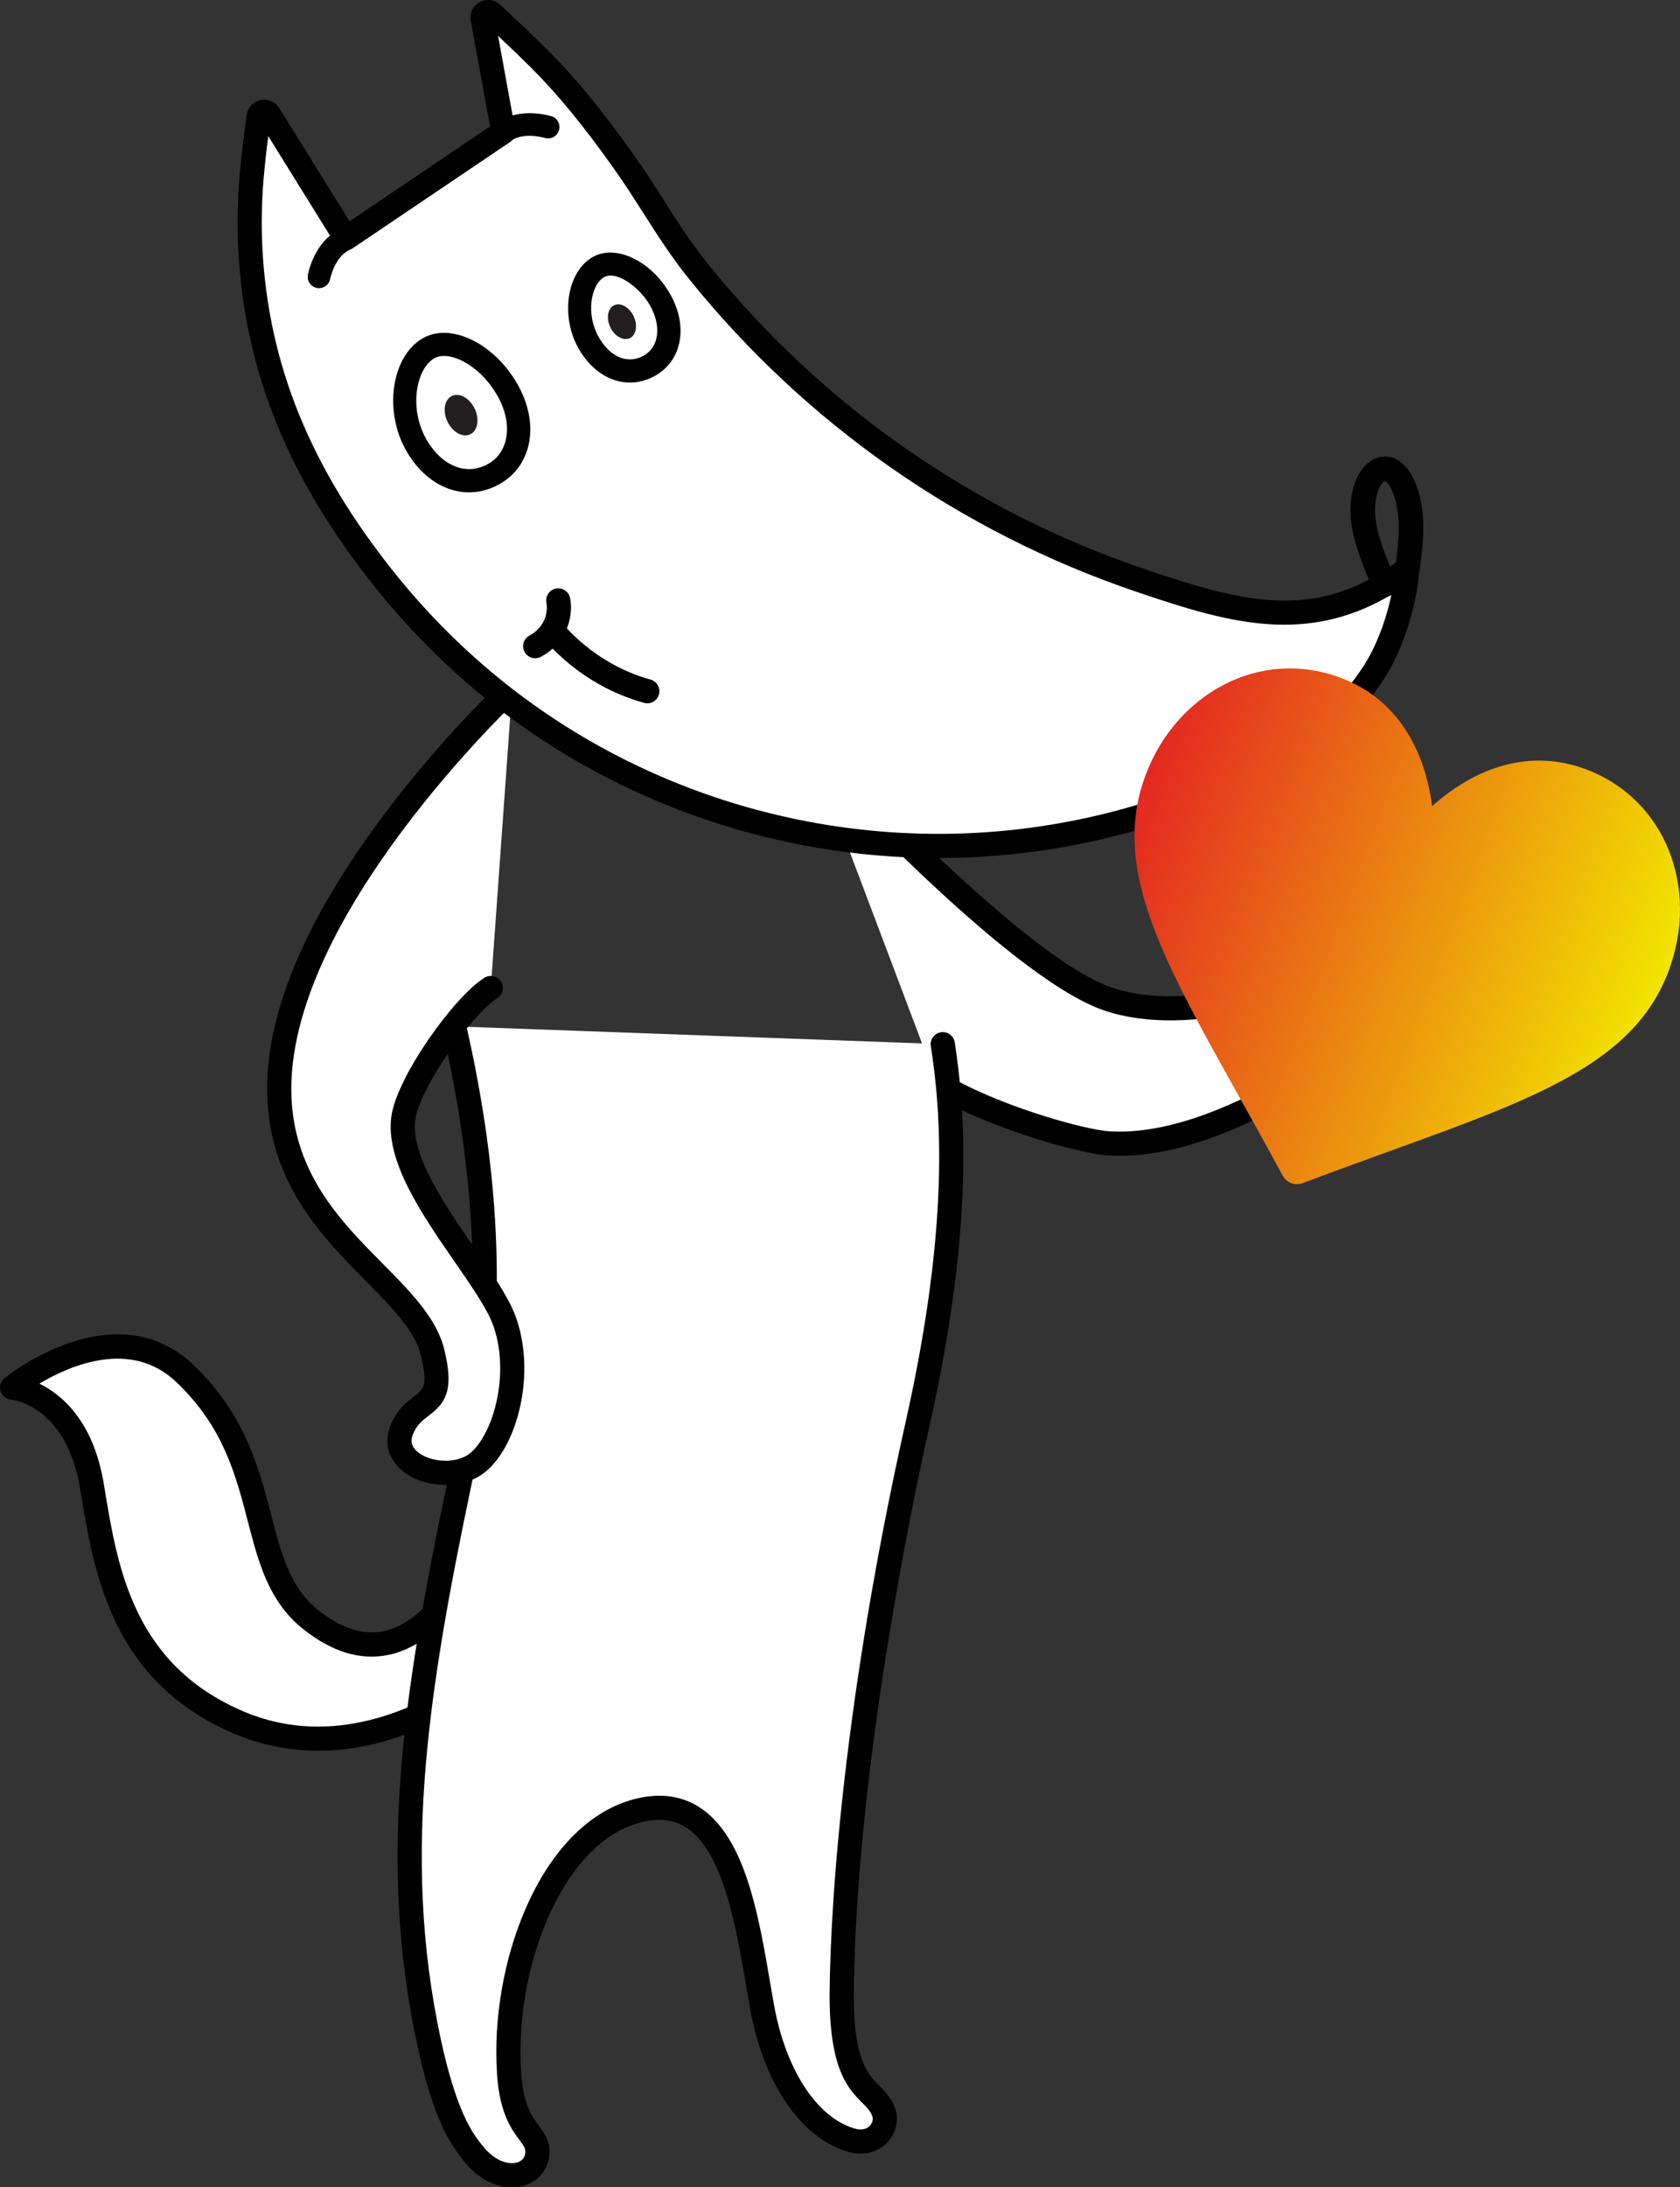
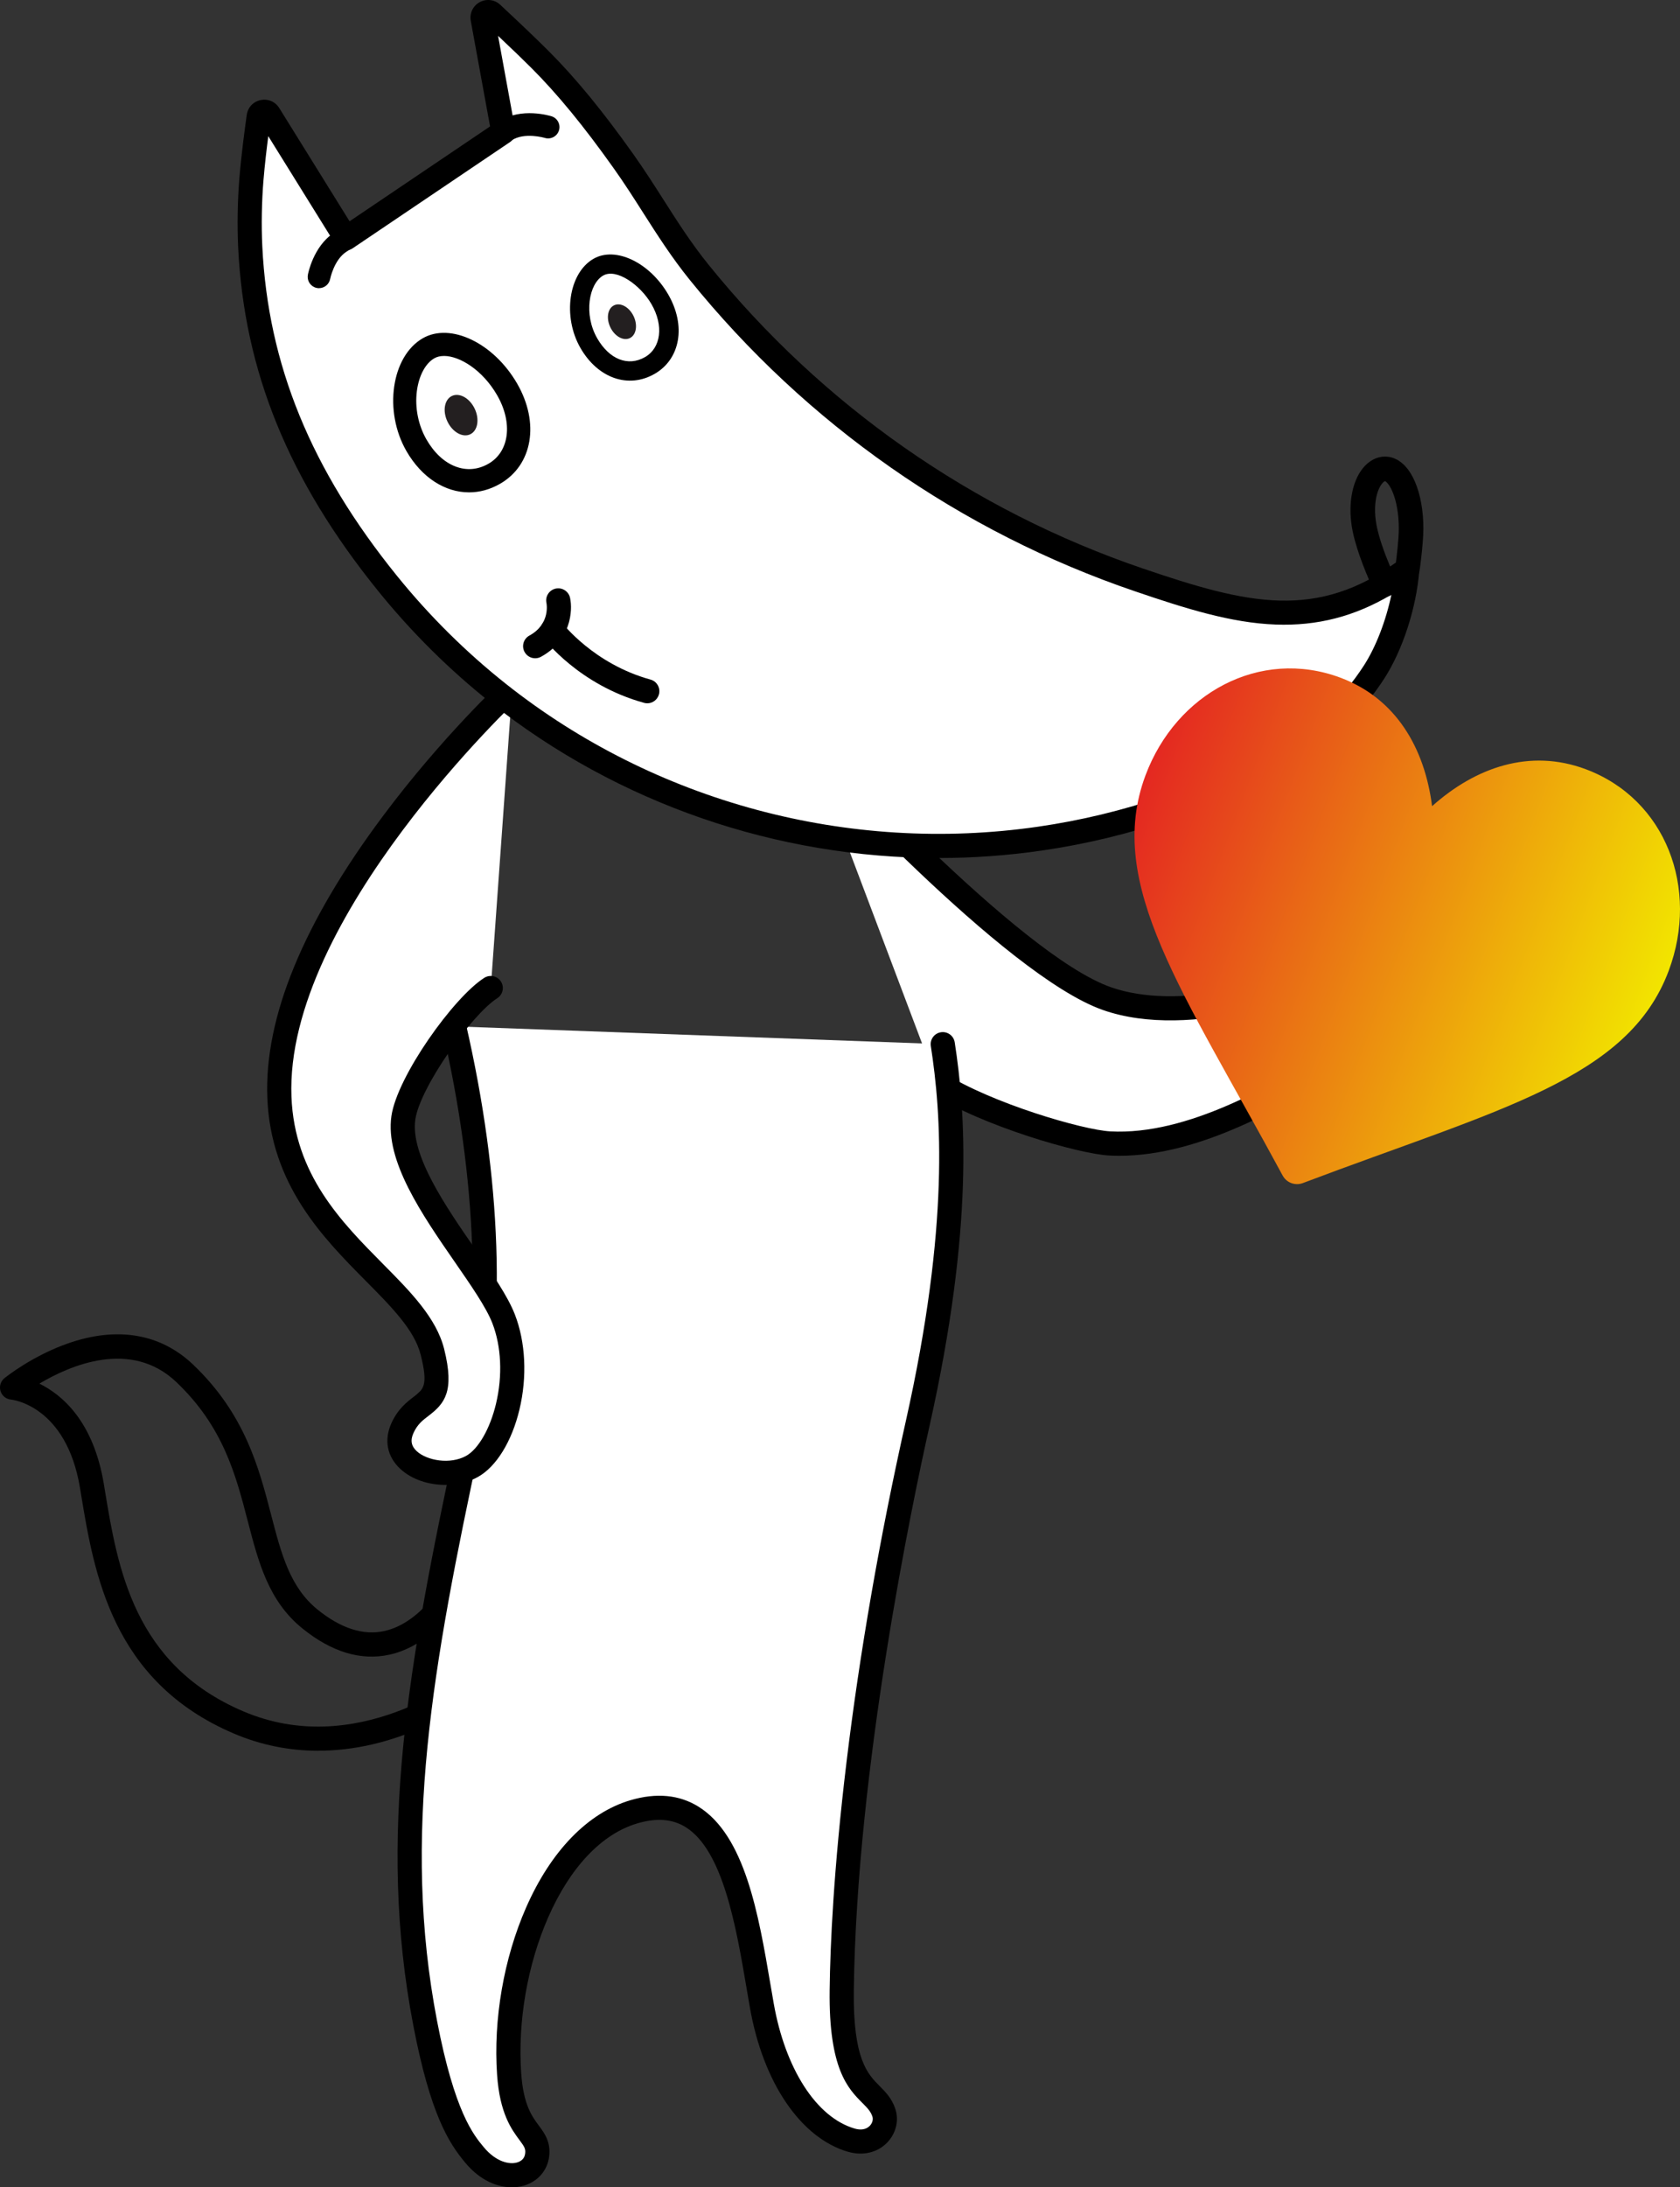
<svg xmlns="http://www.w3.org/2000/svg" width="146" height="190" viewBox="0 0 146 190" fill="none">
  <rect x="0" y="0" width="146" height="190" fill="#333333" stroke="none" />
  <g clip-path="url(#clip0_20_4)">
    <path d="M81.429 94.073C85.794 96.839 93.885 99.19 96.425 99.327C106.614 99.879 117.731 90.285 121.043 89.601C124.355 88.917 128.92 90.258 133.38 89.209C136.234 88.539 137.016 82.265 132.689 81.663C128.512 81.082 124.038 80.955 118.108 83.558C112.269 86.122 102.832 89.069 96.202 86.75C87.803 83.812 70.238 64.446 70.238 64.446" fill="white" />
    <path d="M97.277 100.398C96.974 100.398 96.671 100.389 96.37 100.373C93.766 100.232 85.429 97.847 80.868 94.956C80.379 94.646 80.234 93.998 80.544 93.509C80.855 93.02 81.503 92.875 81.993 93.185C86.211 95.86 94.128 98.151 96.483 98.278C103.228 98.64 110.621 94.218 115.512 91.289C117.91 89.853 119.642 88.816 120.831 88.572C122.458 88.236 124.284 88.344 126.215 88.456C128.487 88.59 130.837 88.729 133.14 88.187C134.037 87.975 134.739 86.606 134.673 85.195C134.584 83.269 133.301 82.805 132.545 82.699C128.042 82.073 123.937 82.142 118.531 84.516C114.28 86.383 103.56 90.433 95.855 87.737C87.302 84.746 70.183 65.945 69.459 65.148C69.07 64.718 69.102 64.056 69.532 63.666C69.962 63.278 70.625 63.309 71.015 63.739C71.189 63.93 88.496 82.942 96.547 85.757C99.334 86.731 102.935 86.797 107.249 85.953C111.409 85.139 115.221 83.677 117.685 82.595C123.887 79.871 128.631 80.036 132.833 80.621C135.148 80.943 136.656 82.658 136.77 85.098C136.901 87.918 135.245 89.845 133.62 90.228C131.019 90.841 128.4 90.686 126.091 90.551C124.301 90.445 122.611 90.346 121.255 90.627C120.415 90.8 118.642 91.861 116.59 93.09C111.689 96.023 104.382 100.398 97.275 100.398H97.277Z" fill="black" />
    <path d="M40.156 123.668C39.604 122.92 38.784 122.312 37.58 122.32L40.156 123.668Z" fill="white" />
    <path d="M40.158 125.465C39.606 125.465 39.062 125.212 38.709 124.735C38.304 124.187 37.922 124.116 37.592 124.117H37.58C36.591 124.117 35.788 123.319 35.783 122.332C35.776 121.339 36.577 120.531 37.57 120.524H37.603C39.217 120.524 40.599 121.243 41.605 122.602C42.195 123.4 42.025 124.525 41.225 125.115C40.904 125.351 40.53 125.465 40.158 125.465Z" fill="black" />
-     <path d="M1.05 120.533C1.05 120.533 9.845 113.386 16.059 119.302C24.067 126.925 21.187 135.988 26.941 140.64C34.984 147.141 39.877 137.248 39.877 137.248L43.5 144.503C43.5 144.503 32.664 154.712 20.724 149.618C10.407 145.217 9.116 135.879 7.988 129.086C6.646 121.003 1.05 120.533 1.05 120.533Z" fill="white" />
    <path d="M27.669 152.081C25.127 152.081 22.655 151.582 20.312 150.581C9.728 146.066 8.174 136.652 7.039 129.778L6.953 129.256C5.759 122.062 1.01 121.58 0.962 121.577C0.536 121.54 0.174 121.25 0.046 120.84C-0.081 120.43 0.055 119.986 0.387 119.717C0.483 119.639 2.763 117.802 5.875 116.707C10.166 115.197 13.938 115.831 16.784 118.539C21.286 122.825 22.5 127.495 23.57 131.615C24.443 134.975 25.197 137.876 27.601 139.82C29.622 141.454 31.571 142.08 33.393 141.682C36.849 140.925 38.915 136.822 38.934 136.781C39.111 136.424 39.475 136.198 39.874 136.196C40.272 136.196 40.636 136.421 40.815 136.776L44.438 144.031C44.644 144.444 44.555 144.944 44.218 145.263C44.102 145.372 41.332 147.957 37.023 149.922C33.873 151.357 30.72 152.077 27.667 152.077L27.669 152.081ZM3.421 120.191C5.415 121.165 8.122 123.475 9.025 128.914L9.111 129.438C10.226 136.189 11.611 144.589 21.136 148.653C30.799 152.776 39.852 146.172 42.195 144.242L39.774 139.396C38.652 140.955 36.646 143.121 33.843 143.735C31.366 144.277 28.823 143.511 26.28 141.456C23.337 139.077 22.462 135.71 21.536 132.147C20.488 128.11 19.403 123.937 15.333 120.062C11.385 116.304 6.098 118.593 3.42 120.192L3.421 120.191Z" fill="black" />
    <path d="M81.93 90.704C83.109 98.321 83.22 108.16 79.746 123.668C74.717 146.112 73.264 163.601 73.148 172.893C73.035 181.949 76.025 181.169 76.807 183.516C77.244 184.826 75.982 186.49 73.976 185.903C70.013 184.744 67.215 179.935 66.208 174.234C64.809 166.315 63.523 154.892 55.081 157.382C47.763 159.541 43.602 170.94 44.244 180.16C44.608 185.386 46.936 185.145 46.678 187.203C46.427 189.215 43.442 189.845 41.226 187.182C39.998 185.705 38.42 183.414 36.947 175.747C33.749 159.108 36.762 143.549 40.687 125.25C43.563 111.85 41.539 98.204 39.455 89.153" fill="white" />
    <path d="M44.485 190C43.25 190 41.742 189.44 40.421 187.851C39.029 186.176 37.416 183.738 35.918 175.944C32.77 159.565 35.485 144.51 39.664 125.029C41.896 114.622 41.483 102.629 38.435 89.386C38.304 88.821 38.658 88.258 39.224 88.129C39.789 87.998 40.353 88.352 40.482 88.917C43.599 102.462 44.014 114.761 41.717 125.47C37.59 144.707 34.906 159.559 37.982 175.549C39.503 183.465 41.152 185.446 42.036 186.511C43.113 187.806 44.272 188.039 44.938 187.844C45.224 187.76 45.578 187.56 45.638 187.075C45.691 186.653 45.578 186.481 45.144 185.895C44.462 184.978 43.432 183.591 43.199 180.234C42.863 175.414 43.781 170.118 45.719 165.704C47.88 160.776 51.101 157.464 54.787 156.377C57.046 155.712 59.037 155.9 60.702 156.937C64.755 159.461 65.924 166.318 66.954 172.369C67.051 172.944 67.147 173.507 67.245 174.054C67.733 176.816 68.64 179.291 69.871 181.209C71.111 183.143 72.634 184.42 74.274 184.899C74.818 185.058 75.284 184.975 75.587 184.663C75.812 184.43 75.901 184.111 75.814 183.85C75.663 183.397 75.377 183.112 74.947 182.677C73.71 181.433 72.015 179.732 72.1 172.88C72.148 168.985 72.44 162.388 73.563 153.088C74.712 143.565 76.448 133.589 78.722 123.44C82.545 106.374 81.793 96.676 80.893 90.865C80.804 90.291 81.198 89.756 81.771 89.667C82.343 89.578 82.881 89.971 82.97 90.544C83.894 96.522 84.673 106.485 80.772 123.898C79.291 130.51 74.439 153.586 74.2 172.906C74.125 178.878 75.407 180.165 76.435 181.199C76.958 181.724 77.499 182.267 77.806 183.186C78.142 184.194 77.872 185.317 77.098 186.118C76.253 186.994 74.977 187.291 73.684 186.913C69.586 185.713 66.326 180.924 65.176 174.419C65.079 173.869 64.983 173.301 64.884 172.723C63.974 167.385 62.841 160.745 59.591 158.718C58.44 158.001 57.062 157.894 55.381 158.391C52.3 159.299 49.55 162.197 47.642 166.548C45.838 170.661 44.981 175.597 45.294 180.09C45.486 182.836 46.231 183.84 46.83 184.646C47.323 185.31 47.882 186.062 47.723 187.336C47.573 188.54 46.731 189.508 45.529 189.858C45.216 189.949 44.864 190.002 44.485 190.002V190Z" fill="black" />
    <path d="M44.52 59.749C44.52 59.749 23.647 79.12 24.281 95.32C24.74 107.076 36.024 111.224 37.58 117.439C38.868 122.584 36.266 121.24 34.982 124.035C33.552 127.15 38.283 128.904 41.023 127.381C43.763 125.857 45.639 119.368 43.766 114.556C42.111 110.304 34.275 102.458 35.059 97.092C35.513 93.975 40.156 87.422 42.652 85.828" fill="white" />
    <path d="M38.7 128.989C37.239 128.989 35.775 128.51 34.791 127.599C33.63 126.527 33.352 125.069 34.028 123.597C34.589 122.374 35.384 121.768 35.965 121.324C36.806 120.68 37.23 120.358 36.562 117.693C36.024 115.544 34.058 113.558 31.781 111.26C28.104 107.549 23.528 102.93 23.232 95.361C22.959 88.395 26.354 80.142 33.322 70.83C38.458 63.965 43.589 59.179 43.806 58.98C44.231 58.585 44.895 58.609 45.289 59.034C45.684 59.459 45.659 60.123 45.234 60.516C45.029 60.706 24.722 79.747 25.329 95.277C25.594 102.033 29.673 106.15 33.273 109.784C35.664 112.197 37.921 114.475 38.599 117.183C39.528 120.898 38.622 121.932 37.239 122.989C36.724 123.382 36.279 123.722 35.937 124.471C35.644 125.107 35.733 125.611 36.216 126.058C37.107 126.883 39.133 127.231 40.51 126.465C41.57 125.875 42.587 124.106 43.101 121.957C43.687 119.512 43.571 116.951 42.785 114.934C42.253 113.567 40.937 111.665 39.543 109.652C36.686 105.522 33.446 100.842 34.017 96.939C34.518 93.511 39.397 86.657 42.083 84.942C42.571 84.63 43.22 84.774 43.533 85.261C43.846 85.749 43.702 86.398 43.214 86.71C40.985 88.134 36.5 94.457 36.094 97.243C35.642 100.33 38.762 104.838 41.269 108.461C42.799 110.671 44.12 112.579 44.742 114.176C45.678 116.581 45.825 119.596 45.142 122.446C44.477 125.221 43.128 127.409 41.531 128.298C40.694 128.764 39.697 128.989 38.698 128.989H38.7Z" fill="black" />
    <path d="M98.985 50.376C84.463 45.434 71.121 36.466 60.768 23.662C58.198 20.484 56.551 17.333 54.17 13.982C51.525 10.257 49.215 7.457 46.951 5.19C45.903 4.14 44.437 2.747 42.757 1.179C42.415 0.861 41.863 1.161 41.947 1.621L43.746 11.466L41.064 13.276L30.063 20.702C30.063 20.702 25.236 12.931 23.378 9.938C23.138 9.551 22.546 9.677 22.483 10.128C22.298 11.474 22.029 13.428 21.85 15.574C21.69 17.489 21.657 19.616 21.747 21.463C22.25 31.773 25.933 41.098 33.673 50.669C36.588 54.275 39.829 57.463 43.316 60.23C56.748 70.878 73.869 75.237 90.352 72.852C97.794 71.775 105.108 69.322 111.894 65.452C114.733 63.833 117.337 61.581 119.404 58.395C120.813 56.222 122.047 52.72 122.296 49.479C114.407 55.301 107.555 53.294 98.983 50.376H98.985Z" fill="white" />
    <path d="M81.566 74.532C67.524 74.532 53.719 69.814 42.665 61.051C39.068 58.2 35.768 54.929 32.856 51.328C25.086 41.719 21.222 32.245 20.699 21.514C20.605 19.6 20.645 17.403 20.803 15.487C20.983 13.334 21.256 11.34 21.438 10.022L21.443 9.986C21.532 9.337 22.004 8.829 22.645 8.694C23.287 8.557 23.924 8.829 24.269 9.386L30.379 19.223L42.589 10.982L40.912 1.81C40.793 1.158 41.104 0.507 41.686 0.188C42.27 -0.129 42.986 -0.04 43.472 0.413C45.289 2.106 46.708 3.464 47.693 4.449C50.035 6.793 52.364 9.629 55.025 13.374C55.996 14.74 56.847 16.076 57.672 17.368C58.911 19.311 60.082 21.144 61.583 23.003C71.463 35.22 84.513 44.342 99.322 49.384C108.407 52.476 114.445 53.969 121.671 48.635C122.002 48.391 122.444 48.363 122.804 48.561C123.163 48.759 123.374 49.149 123.343 49.559C123.095 52.79 121.895 56.482 120.286 58.965C118.3 62.027 115.652 64.517 112.415 66.362C105.624 70.236 98.251 72.768 90.502 73.889C87.529 74.319 84.541 74.532 81.566 74.532ZM23.315 11.826C23.169 12.949 23.014 14.256 22.897 15.66C22.744 17.489 22.706 19.585 22.796 21.412C23.297 31.675 27.012 40.762 34.49 50.01C37.304 53.49 40.494 56.652 43.969 59.407C56.917 69.671 73.768 74.192 90.201 71.813C97.688 70.73 104.812 68.283 111.373 64.54C114.358 62.838 116.696 60.641 118.521 57.823C119.575 56.199 120.451 53.903 120.919 51.653C117.724 53.553 114.477 54.386 110.855 54.252C106.978 54.11 103.031 52.861 98.644 51.367C83.46 46.199 70.079 36.846 59.949 24.319C58.373 22.37 57.117 20.399 55.901 18.495C55.091 17.224 54.253 15.909 53.312 14.588C50.721 10.941 48.462 8.19 46.207 5.93C45.476 5.199 44.497 4.255 43.285 3.114L44.776 11.277C44.851 11.687 44.677 12.102 44.332 12.335L30.648 21.569C30.412 21.729 30.119 21.785 29.842 21.726C29.562 21.666 29.319 21.496 29.169 21.253L23.312 11.824L23.315 11.826Z" fill="black" />
    <path d="M122.966 41.846C122.153 39.956 120.998 39.665 120.383 39.66H120.368C119.657 39.66 118.976 40.014 118.45 40.658C117.44 41.894 117.103 44.033 117.571 46.238C117.964 48.087 118.897 50.201 119.345 51.217L119.573 51.118L119.346 51.217C119.451 51.455 119.639 51.647 119.877 51.756C119.917 51.774 119.957 51.79 120 51.804C120.105 51.837 120.215 51.853 120.324 51.853C120.515 51.853 120.704 51.802 120.873 51.703C121.453 51.356 122.009 50.979 122.769 50.451C122.781 50.446 122.791 50.439 122.802 50.434C123.288 50.173 123.34 49.79 123.411 49.26C123.442 49.022 123.484 48.691 123.525 48.32C123.601 47.642 123.692 46.684 123.697 45.967C123.709 44.429 123.449 42.966 122.966 41.844V41.846ZM120.105 42.008C120.246 41.834 120.348 41.796 120.362 41.795C120.418 41.805 120.707 41.998 121.005 42.69C121.369 43.534 121.57 44.724 121.562 45.954C121.556 46.892 121.367 48.42 121.309 48.868C121.129 48.992 120.964 49.106 120.807 49.212C120.231 47.829 119.856 46.709 119.662 45.796C119.285 44.017 119.613 42.611 120.107 42.008H120.105Z" fill="black" />
    <path d="M47.635 11.038C47.635 11.038 45.458 10.351 43.922 11.37L47.635 11.038Z" fill="white" />
    <path d="M43.578 12.113C43.827 12.229 44.13 12.216 44.375 12.052C45.559 11.268 47.373 11.814 47.391 11.819C47.822 11.953 48.282 11.712 48.416 11.281C48.55 10.85 48.312 10.392 47.882 10.257C47.778 10.224 45.309 9.467 43.467 10.688C43.09 10.937 42.987 11.446 43.237 11.823C43.325 11.953 43.442 12.052 43.576 12.113H43.578Z" fill="black" />
    <path d="M43.922 12.356C43.781 12.356 43.64 12.326 43.508 12.265C43.343 12.189 43.202 12.069 43.101 11.917C42.8 11.464 42.925 10.853 43.377 10.552C45.289 9.285 47.826 10.068 47.933 10.101C48.449 10.263 48.737 10.817 48.575 11.332C48.414 11.849 47.86 12.14 47.343 11.98C47.326 11.975 45.572 11.459 44.466 12.193C44.3 12.302 44.112 12.358 43.922 12.358V12.356ZM43.645 11.965C43.854 12.06 44.092 12.042 44.282 11.915C45.516 11.098 47.359 11.639 47.437 11.662C47.783 11.77 48.15 11.576 48.257 11.233C48.365 10.889 48.173 10.523 47.831 10.415C47.73 10.384 45.339 9.645 43.558 10.827C43.257 11.026 43.176 11.433 43.374 11.733C43.442 11.834 43.535 11.915 43.645 11.965Z" fill="black" />
    <path d="M27.811 23.967C27.811 23.967 28.186 21.941 29.617 20.987C29.691 20.938 30.083 20.678 30.164 20.636" fill="white" />
    <path d="M27.379 24.793C27.441 24.822 27.505 24.843 27.575 24.855C28.019 24.937 28.446 24.645 28.53 24.2C28.535 24.171 28.873 22.492 29.985 21.751C30.121 21.66 30.414 21.468 30.475 21.433C30.873 21.219 31.017 20.723 30.801 20.325C30.586 19.927 30.085 19.782 29.686 19.996C29.552 20.069 29.093 20.375 29.074 20.388C27.378 21.519 26.936 23.802 26.918 23.9C26.849 24.276 27.047 24.64 27.381 24.792L27.379 24.793Z" fill="black" />
    <path d="M27.723 25.033C27.664 25.033 27.604 25.028 27.545 25.016C27.464 25.002 27.384 24.977 27.312 24.942C26.903 24.754 26.673 24.313 26.756 23.868C26.774 23.769 27.227 21.42 28.982 20.249C28.985 20.247 29.461 19.928 29.607 19.849C30.086 19.59 30.688 19.767 30.946 20.244C31.204 20.721 31.029 21.318 30.553 21.576C30.5 21.605 30.217 21.79 30.076 21.886C29.023 22.588 28.696 24.214 28.692 24.23C28.603 24.701 28.188 25.031 27.725 25.031L27.723 25.033ZM27.449 24.643C27.498 24.666 27.55 24.683 27.604 24.693C27.958 24.759 28.3 24.524 28.367 24.171C28.381 24.098 28.724 22.393 29.891 21.613C30.009 21.536 30.319 21.331 30.39 21.29C30.71 21.116 30.825 20.72 30.655 20.403C30.483 20.085 30.085 19.968 29.764 20.142C29.643 20.208 29.195 20.505 29.165 20.525C27.525 21.62 27.097 23.835 27.078 23.929C27.024 24.224 27.176 24.517 27.447 24.641L27.449 24.643Z" fill="black" />
-     <path d="M44.07 33.819C45.818 36.846 45.175 39.875 42.961 41.152C40.747 42.429 37.946 41.714 36.198 38.688C34.45 35.661 35.029 31.53 37.245 30.255C39.111 29.179 42.324 30.795 44.072 33.819H44.07Z" fill="white" />
+     <path d="M44.07 33.819C45.818 36.846 45.175 39.875 42.961 41.152C34.45 35.661 35.029 31.53 37.245 30.255C39.111 29.179 42.324 30.795 44.072 33.819H44.07Z" fill="white" />
    <path d="M43.379 41.879C40.591 43.486 37.339 42.345 35.469 39.107C33.509 35.714 34.167 31.057 36.823 29.526C39.156 28.181 42.809 29.954 44.798 33.4C46.721 36.73 46.126 40.297 43.379 41.879ZM37.663 30.981C35.993 31.945 35.325 35.496 36.925 38.268C38.323 40.688 40.58 41.555 42.541 40.425C44.442 39.328 44.78 36.728 43.343 34.239C41.749 31.48 38.981 30.221 37.664 30.981H37.663Z" fill="black" />
    <path d="M40.762 42.769C38.685 42.769 36.659 41.502 35.325 39.19C33.322 35.722 34.01 30.957 36.739 29.384C39.149 27.995 42.906 29.795 44.94 33.317C46.911 36.732 46.289 40.392 43.462 42.023C42.587 42.526 41.669 42.769 40.762 42.769ZM38.594 29.239C37.987 29.239 37.413 29.377 36.906 29.67C34.323 31.158 33.694 35.704 35.612 39.025C37.435 42.18 40.595 43.295 43.298 41.737C45.96 40.202 46.531 36.732 44.656 33.482C43.149 30.874 40.681 29.239 38.595 29.239H38.594ZM40.775 41.083C40.337 41.083 39.897 41 39.462 40.832C38.413 40.429 37.486 39.571 36.782 38.35C36.028 37.045 35.707 35.432 35.904 33.925C36.09 32.49 36.717 31.337 37.58 30.839C38.28 30.436 39.363 30.55 40.477 31.147C41.661 31.779 42.729 32.848 43.485 34.158C44.97 36.73 44.608 39.426 42.622 40.569C42.028 40.911 41.405 41.083 40.775 41.083ZM38.586 30.922C38.266 30.922 37.98 30.988 37.744 31.123C36.968 31.571 36.403 32.633 36.229 33.966C36.042 35.404 36.348 36.94 37.066 38.184C37.732 39.338 38.602 40.146 39.578 40.521C40.542 40.891 41.537 40.809 42.455 40.28C44.274 39.231 44.586 36.725 43.197 34.32C41.942 32.146 39.958 30.92 38.586 30.92V30.922Z" fill="black" />
    <path d="M57.343 26.003C58.712 28.373 58.208 30.747 56.474 31.746C54.739 32.746 52.545 32.186 51.176 29.815C49.806 27.445 50.26 24.209 51.996 23.209C53.458 22.367 55.976 23.632 57.343 26.003Z" fill="white" />
    <path d="M56.894 32.473C54.617 33.785 51.966 32.865 50.448 30.235C48.866 27.496 49.413 23.726 51.576 22.481C53.489 21.377 56.464 22.798 58.073 25.581C59.632 28.282 59.137 31.18 56.895 32.473H56.894ZM52.416 23.936C51.179 24.65 50.699 27.309 51.905 29.396C52.961 31.226 54.59 31.862 56.055 31.019C57.454 30.213 57.691 28.28 56.617 26.422C55.655 24.755 53.567 23.275 52.417 23.936H52.416Z" fill="black" />
-     <path d="M54.747 33.233C53.047 33.233 51.392 32.202 50.304 30.317C49.532 28.979 49.218 27.324 49.443 25.775C49.671 24.21 50.417 22.958 51.491 22.339C52.465 21.777 53.714 21.808 55.008 22.426C56.282 23.034 57.419 24.126 58.213 25.5C59.82 28.284 59.3 31.277 56.975 32.617C56.252 33.033 55.495 33.233 54.746 33.233H54.747ZM53.042 22.269C52.538 22.269 52.069 22.388 51.657 22.624C50.671 23.193 49.983 24.359 49.77 25.823C49.555 27.301 49.854 28.878 50.59 30.154C52.06 32.699 54.618 33.595 56.811 32.331C58.97 31.087 59.44 28.284 57.929 25.666C57.168 24.347 56.08 23.303 54.868 22.724C54.235 22.421 53.616 22.269 53.044 22.269H53.042ZM54.742 31.553C54.415 31.553 54.087 31.49 53.765 31.365C52.991 31.062 52.297 30.41 51.759 29.48C51.187 28.49 50.939 27.27 51.078 26.133C51.21 25.044 51.678 24.171 52.331 23.796C52.922 23.455 53.752 23.587 54.673 24.167C55.49 24.683 56.27 25.495 56.758 26.341C57.879 28.282 57.616 30.311 56.136 31.165C55.685 31.424 55.215 31.556 54.742 31.556V31.553ZM53.061 23.941C52.847 23.941 52.657 23.987 52.497 24.078C51.935 24.402 51.526 25.185 51.407 26.169C51.276 27.236 51.51 28.383 52.047 29.311C52.546 30.177 53.183 30.78 53.886 31.054C54.577 31.323 55.298 31.262 55.971 30.874C57.287 30.116 57.497 28.277 56.472 26.503C56.009 25.702 55.272 24.932 54.496 24.443C53.968 24.111 53.472 23.939 53.061 23.939V23.941Z" fill="black" />
    <path d="M40.866 37.725C41.519 37.413 41.69 36.415 41.25 35.496C40.809 34.577 39.924 34.084 39.271 34.396C38.619 34.708 38.447 35.706 38.888 36.625C39.328 37.545 40.214 38.037 40.866 37.725Z" fill="#231F20" />
    <path d="M54.734 29.372C55.293 29.104 55.44 28.25 55.062 27.462C54.685 26.674 53.926 26.253 53.368 26.52C52.809 26.787 52.662 27.642 53.04 28.429C53.417 29.217 54.176 29.639 54.734 29.372Z" fill="#231F20" />
    <path d="M48.515 52.156C48.515 52.156 49.079 54.729 46.511 56.133L48.515 52.156Z" fill="white" />
    <path d="M46.511 57.181C46.139 57.181 45.78 56.982 45.588 56.634C45.31 56.125 45.497 55.487 46.007 55.21C47.864 54.196 47.493 52.397 47.49 52.379C47.366 51.812 47.725 51.254 48.29 51.13C48.857 51.007 49.416 51.364 49.54 51.929C49.793 53.086 49.592 55.643 47.014 57.052C46.853 57.139 46.681 57.181 46.511 57.181Z" fill="black" />
    <path d="M48.022 54.744C48.022 54.744 50.881 58.565 56.252 60.042L48.022 54.744Z" fill="white" />
    <path d="M56.252 61.091C56.159 61.091 56.065 61.079 55.973 61.053C50.321 59.498 47.306 55.539 47.181 55.372C46.833 54.907 46.929 54.25 47.394 53.903C47.859 53.558 48.515 53.652 48.862 54.113C48.894 54.154 51.601 57.675 56.53 59.031C57.089 59.184 57.418 59.763 57.264 60.321C57.135 60.787 56.713 61.092 56.252 61.092V61.091Z" fill="black" />
    <g style="mix-blend-mode:multiply">
      <path d="M111.467 102.112C102.829 86.117 96.015 76.808 99.545 67.361C102.214 60.217 109.501 56.262 116.482 58.865C121.327 60.673 123.811 64.984 124.454 70.029C128.247 66.641 132.953 65.009 137.798 66.814C144.78 69.418 147.69 77.177 145.021 84.32C141.492 93.765 130.255 96.332 113.223 102.768C112.557 103.019 111.806 102.74 111.469 102.114L111.467 102.112Z" fill="url(#paint0_linear_20_4)" />
    </g>
  </g>
  <defs>
    <linearGradient id="paint0_linear_20_4" x1="96.939" y1="74.346" x2="142.402" y2="91.334" gradientUnits="userSpaceOnUse">
      <stop stop-color="#E42821" />
      <stop offset="1" stop-color="#F2E500" />
    </linearGradient>
    <clipPath id="clip0_20_4">
      <rect width="146" height="190" fill="white" />
    </clipPath>
  </defs>
</svg>